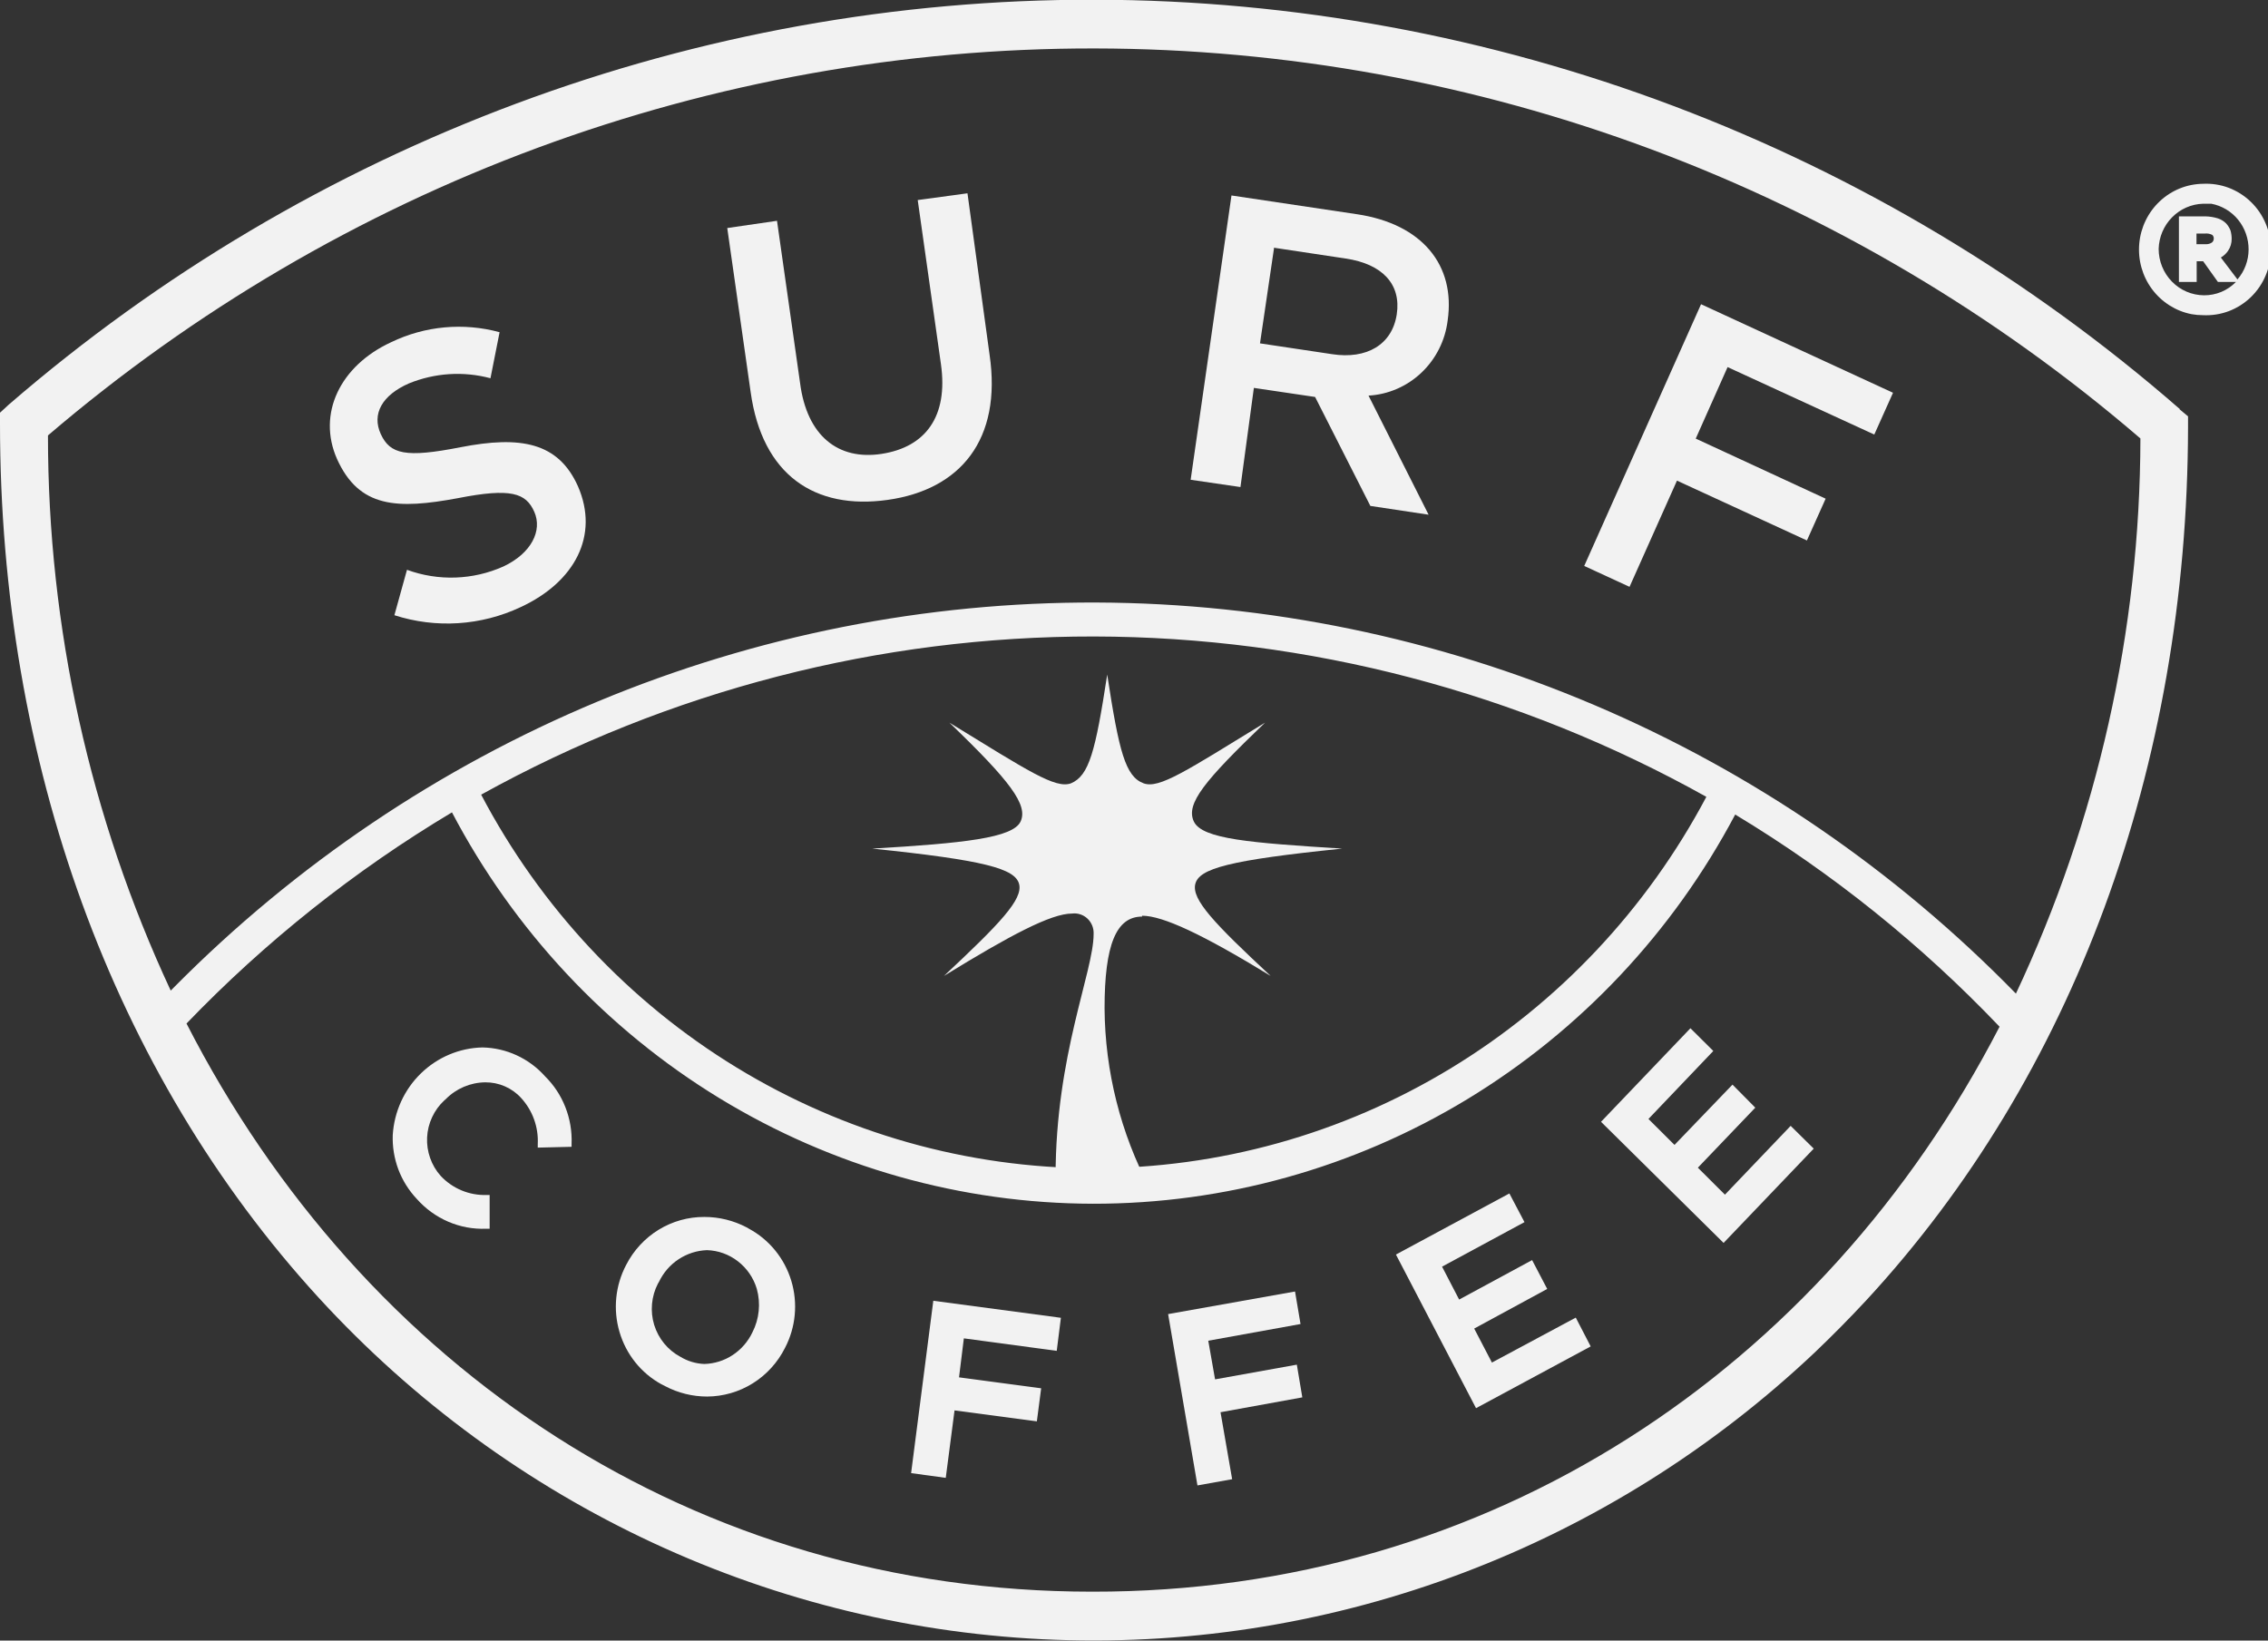
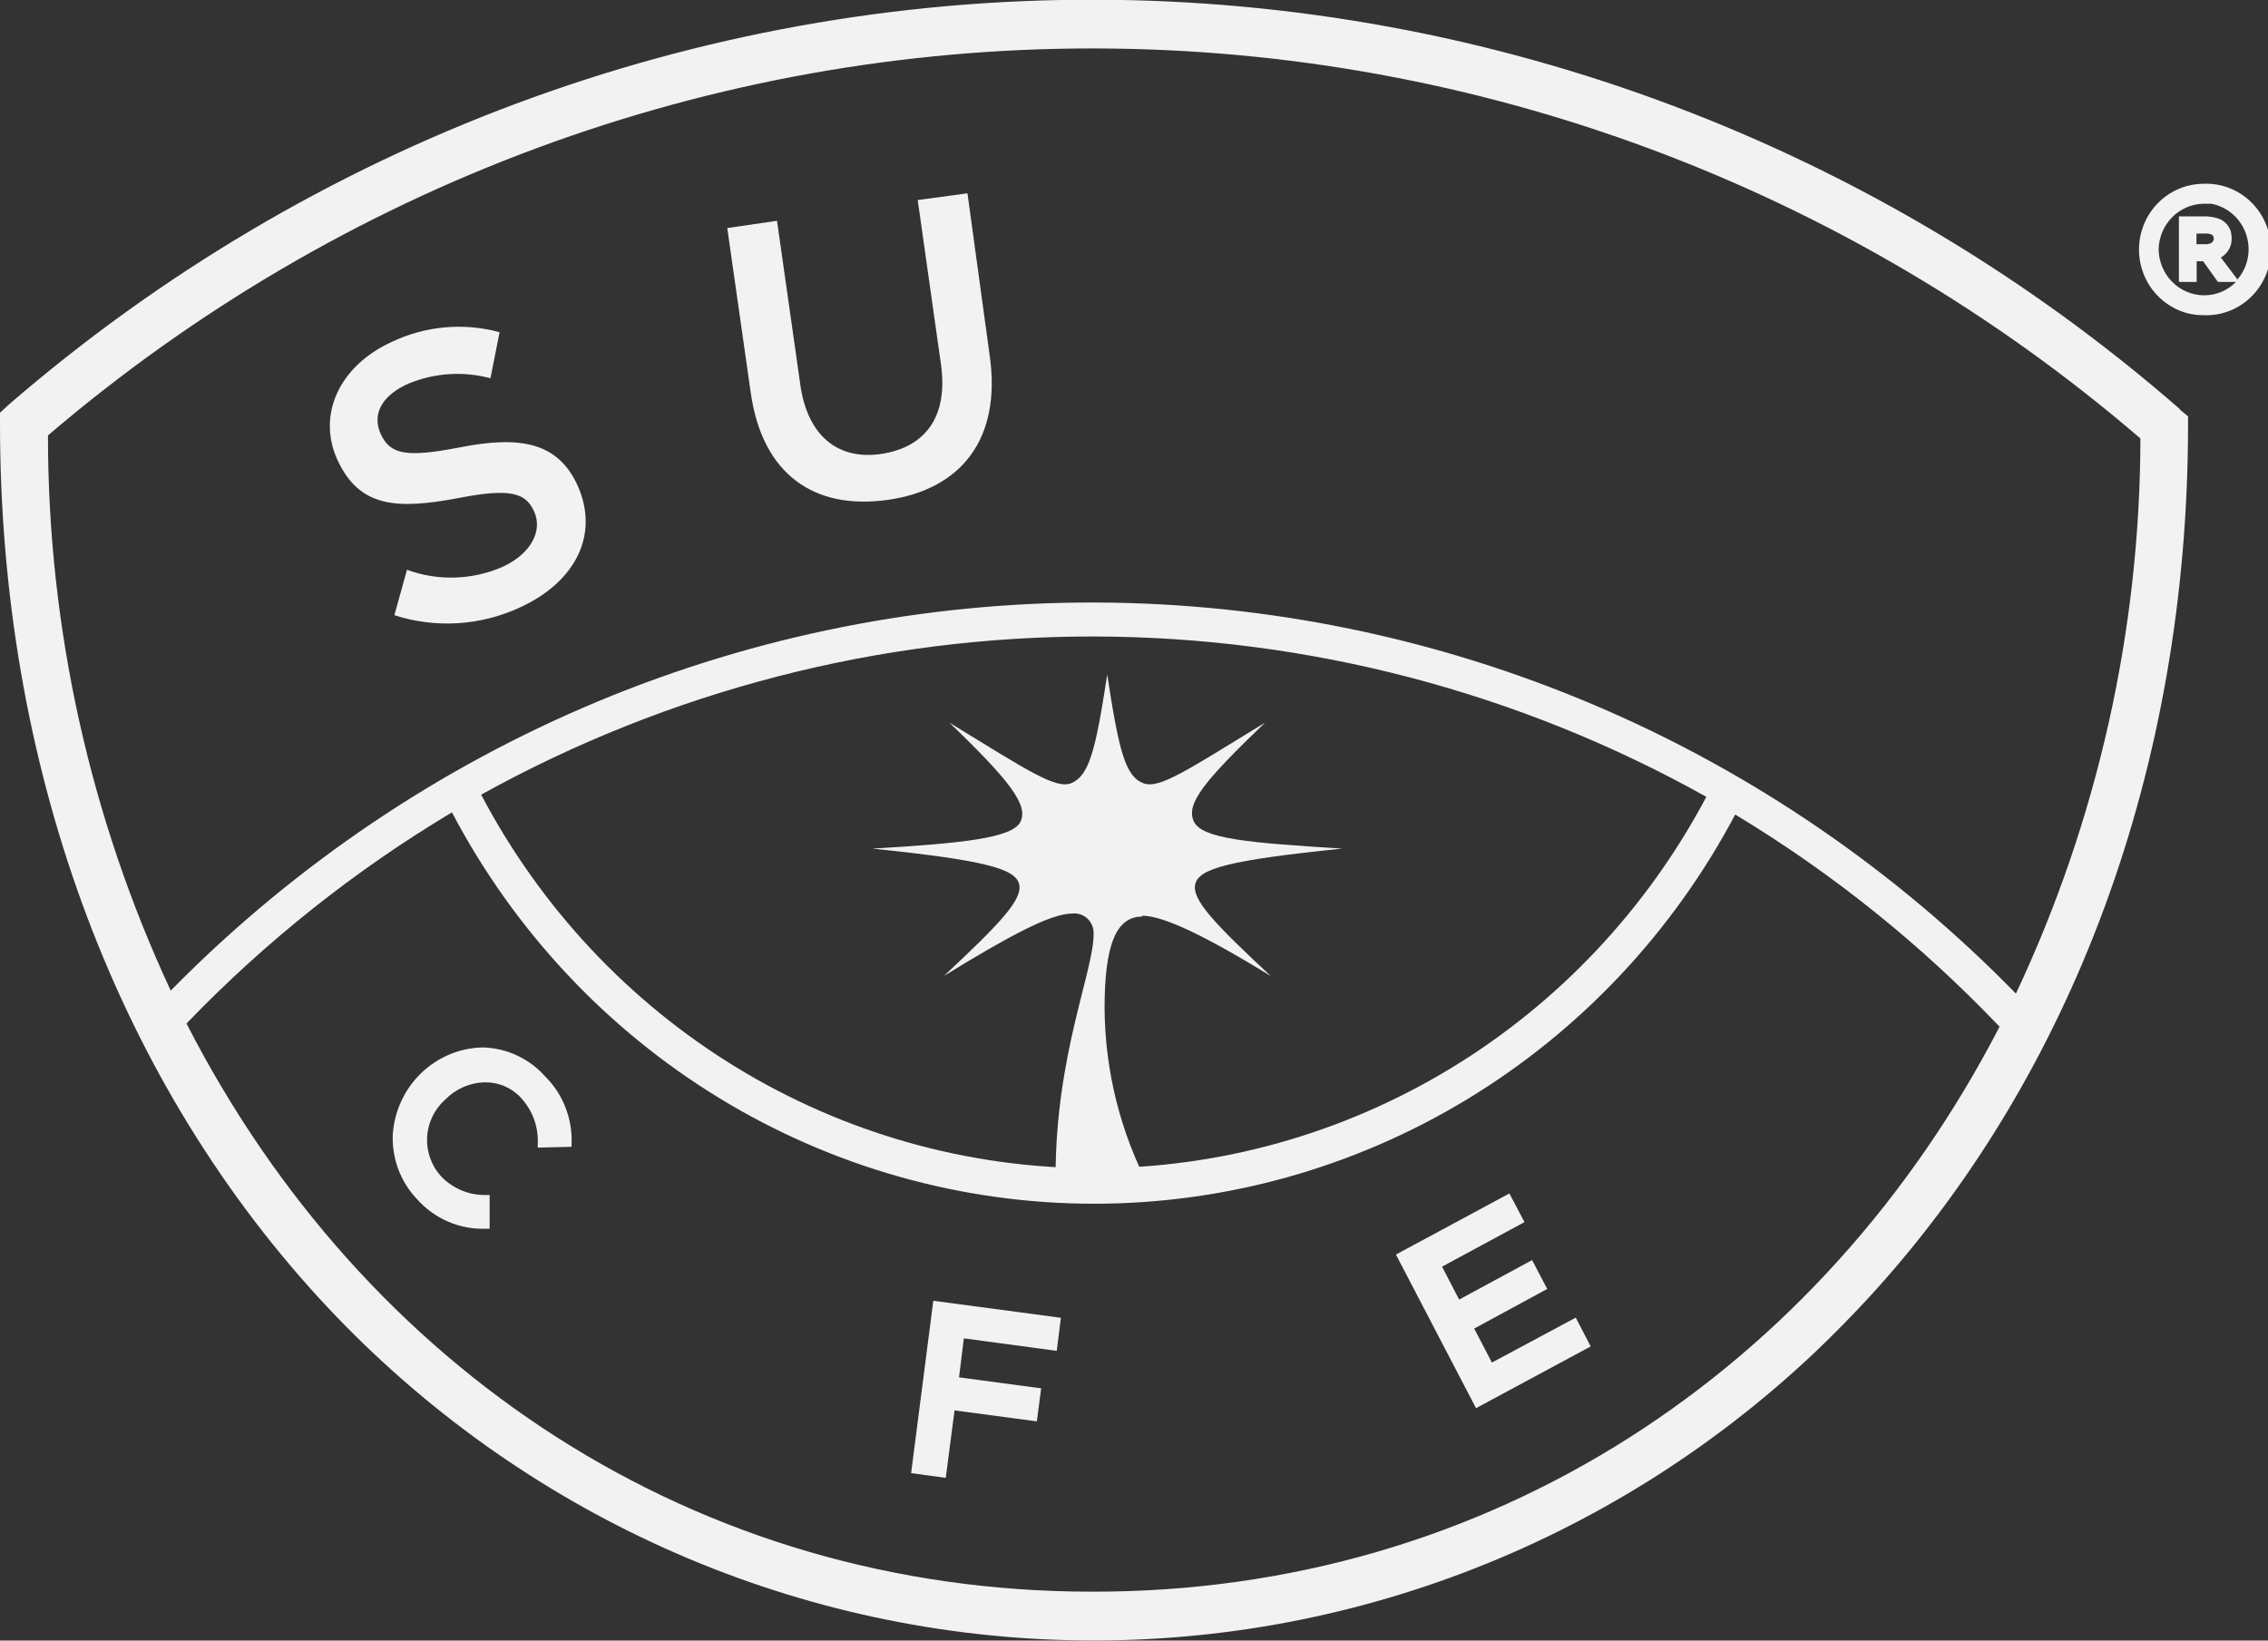
<svg xmlns="http://www.w3.org/2000/svg" width="47" height="34" viewBox="0 0 47 34" fill="none">
  <rect x="0" y="0" width="47" height="34" fill="#333333" stroke="none" />
  <g clip-path="url(#clip0_416_939)">
    <path d="M23.667 18.978C24.097 18.978 24.922 19.363 26.332 20.226C25.166 19.139 24.691 18.643 24.77 18.321C24.85 18 25.458 17.828 27.814 17.587C25.922 17.468 24.912 17.392 24.74 17.025C24.568 16.658 24.956 16.186 26.215 14.977C24.578 15.98 24.024 16.35 23.701 16.235C23.32 16.095 23.189 15.574 22.945 13.98C22.701 15.574 22.57 16.078 22.192 16.235C21.869 16.35 21.311 15.98 19.675 14.977C20.933 16.186 21.308 16.682 21.15 17.025C20.992 17.367 19.967 17.476 18.076 17.587C20.414 17.828 21.036 18.003 21.119 18.321C21.201 18.639 20.724 19.139 19.561 20.226C20.937 19.38 21.782 18.933 22.216 18.933C22.274 18.926 22.333 18.931 22.388 18.95C22.444 18.968 22.495 18.999 22.538 19.04C22.58 19.08 22.613 19.13 22.635 19.185C22.657 19.241 22.666 19.3 22.663 19.359C22.663 20.139 21.875 21.865 21.875 24.378L22.051 24.728L23.832 24.637C23.223 23.487 22.899 22.203 22.89 20.897C22.89 19.573 23.134 18.996 23.667 18.996" fill="#F2F2F2" />
-     <path d="M15.521 25.465L15.473 25.437C15.202 25.295 14.901 25.22 14.596 25.221C14.263 25.219 13.935 25.311 13.649 25.486C13.364 25.661 13.131 25.913 12.977 26.213C12.751 26.64 12.701 27.14 12.838 27.604C12.974 28.068 13.286 28.458 13.706 28.688L13.781 28.726C14.051 28.869 14.351 28.943 14.655 28.943C14.988 28.941 15.315 28.847 15.6 28.669C15.884 28.492 16.115 28.238 16.267 27.936C16.491 27.508 16.538 27.007 16.398 26.544C16.258 26.08 15.942 25.692 15.521 25.465ZM15.593 27.611C15.502 27.803 15.361 27.966 15.185 28.082C15.01 28.198 14.806 28.262 14.596 28.268C14.42 28.261 14.249 28.21 14.098 28.118C13.839 27.98 13.645 27.743 13.557 27.459C13.47 27.175 13.498 26.868 13.633 26.605L13.654 26.57C13.745 26.378 13.886 26.214 14.062 26.098C14.238 25.982 14.441 25.916 14.651 25.909C14.884 25.916 15.108 25.997 15.293 26.141C15.479 26.285 15.615 26.483 15.683 26.71C15.767 27.011 15.735 27.333 15.593 27.611Z" fill="#F2F2F2" />
    <path d="M9.999 21.708C9.522 21.718 9.066 21.911 8.721 22.247C8.377 22.582 8.169 23.038 8.139 23.522C8.13 23.765 8.17 24.008 8.255 24.236C8.341 24.463 8.471 24.671 8.637 24.847C8.817 25.051 9.04 25.212 9.288 25.319C9.536 25.426 9.805 25.476 10.075 25.465H10.147V24.766H10.082C9.905 24.771 9.729 24.739 9.566 24.671C9.402 24.603 9.255 24.501 9.133 24.371C9.036 24.263 8.962 24.137 8.914 24C8.865 23.863 8.844 23.718 8.851 23.572C8.858 23.427 8.893 23.284 8.955 23.153C9.016 23.021 9.102 22.903 9.208 22.805L9.236 22.781C9.454 22.559 9.749 22.434 10.057 22.431C10.197 22.43 10.335 22.458 10.463 22.514C10.591 22.57 10.706 22.652 10.8 22.756C10.918 22.885 11.009 23.035 11.068 23.2C11.127 23.364 11.153 23.539 11.144 23.714V23.784L11.845 23.767V23.704C11.855 23.445 11.811 23.186 11.716 22.945C11.622 22.704 11.478 22.487 11.295 22.306C11.131 22.122 10.931 21.974 10.708 21.871C10.485 21.768 10.244 21.713 9.999 21.708Z" fill="#F2F2F2" />
    <path d="M30.922 28.236L30.918 28.24L30.55 27.534L32.063 26.713L31.75 26.115L30.238 26.933L29.884 26.251L31.592 25.328L31.279 24.734L28.928 26L30.588 29.184L32.964 27.904L32.655 27.307L30.922 28.236Z" fill="#F2F2F2" />
    <path d="M18.881 30.53L19.599 30.628L19.781 29.23L21.487 29.457L21.576 28.772L19.874 28.545L19.974 27.737L21.899 27.996L21.985 27.311L19.341 26.958L18.881 30.53Z" fill="#F2F2F2" />
-     <path d="M26.875 28.286V28.282L25.18 28.587L25.039 27.786L26.951 27.44L26.837 26.766L24.207 27.234L24.815 30.785L25.534 30.656L25.293 29.268L26.988 28.96L26.875 28.286Z" fill="#F2F2F2" />
-     <path d="M25.984 8.039L27.253 8.227L28.398 10.485L29.605 10.667L28.36 8.199C28.77 8.176 29.158 8.007 29.458 7.722C29.758 7.437 29.95 7.054 30 6.641C30.165 5.501 29.478 4.641 28.116 4.439L25.52 4.051L24.674 9.943L25.706 10.094L25.984 8.039ZM26.4 5.155V5.134L27.886 5.358C28.642 5.47 29.041 5.886 28.945 6.515C28.849 7.144 28.322 7.451 27.604 7.34L26.111 7.116L26.4 5.155Z" fill="#F2F2F2" />
-     <path d="M34.752 9.961L37.445 11.201L37.833 10.335L35.141 9.09L35.801 7.608L38.841 9.006L39.229 8.14L35.251 6.305L32.83 11.729L33.769 12.162L34.752 9.961Z" fill="#F2F2F2" />
    <path d="M45.174 8.479C38.914 3.02 30.942 0.011 22.693 -0.006C14.444 -0.022 6.461 2.954 0.179 8.388L9.53674e-06 8.553V8.783C9.53674e-06 15.801 2.338 22.232 6.598 26.888C10.563 31.218 16.058 33.771 21.874 33.984C27.691 34.197 33.352 32.053 37.613 28.024C37.98 27.674 38.335 27.314 38.679 26.944C42.963 22.306 45.329 15.899 45.343 8.86V8.629L45.164 8.479H45.174ZM22.632 32.987C14.404 32.987 7.534 28.377 3.865 21.212C5.5 19.512 7.35 18.041 9.366 16.836C10.652 19.282 12.566 21.329 14.905 22.757C17.244 24.185 19.921 24.942 22.649 24.947C25.378 24.951 28.057 24.204 30.401 22.784C32.745 21.363 34.666 19.323 35.959 16.881C37.969 18.093 39.811 19.572 41.437 21.278C37.754 28.405 30.86 33.001 22.632 32.987ZM9.971 16.469C13.867 14.311 18.235 13.184 22.672 13.191C27.109 13.199 31.473 14.342 35.361 16.514C34.125 18.845 32.291 20.792 30.053 22.147C27.815 23.503 25.258 24.216 22.653 24.212C20.048 24.207 17.493 23.484 15.26 22.121C13.027 20.758 11.199 18.804 9.971 16.469ZM41.781 20.597C39.284 18.039 36.316 16.006 33.047 14.615C29.778 13.224 26.271 12.501 22.726 12.487C19.182 12.474 15.67 13.171 12.39 14.537C9.111 15.904 6.129 17.915 3.614 20.453L3.538 20.53C1.862 16.934 0.993 13.004 0.994 9.024C7.067 3.833 14.751 0.992 22.686 1.004C30.621 1.015 38.297 3.879 44.356 9.087C44.349 13.071 43.466 17.003 41.774 20.597H41.781Z" fill="#F2F2F2" />
    <path d="M20.049 4.006L19.018 4.146L19.499 7.546C19.654 8.637 19.176 9.266 18.272 9.406C17.368 9.546 16.721 9.032 16.58 7.938L16.102 4.576L15.071 4.726L15.556 8.127C15.796 9.846 16.886 10.573 18.396 10.36C19.905 10.147 20.765 9.109 20.507 7.351L20.049 4.006Z" fill="#F2F2F2" />
    <path d="M9.542 9.269C8.407 9.492 8.084 9.415 7.891 8.996C7.699 8.577 7.922 8.189 8.472 7.947C9.01 7.727 9.603 7.689 10.164 7.839L10.353 6.885C9.604 6.681 8.808 6.754 8.108 7.091C7.045 7.58 6.571 8.577 6.983 9.51C7.441 10.53 8.232 10.558 9.49 10.324C10.594 10.107 10.9 10.219 11.072 10.607C11.244 10.995 11.013 11.467 10.432 11.74C9.8 12.022 9.085 12.047 8.434 11.809L8.173 12.75C9.035 13.028 9.969 12.968 10.79 12.582C11.914 12.061 12.423 11.097 11.976 10.076C11.57 9.171 10.797 9.024 9.542 9.269Z" fill="#F2F2F2" />
-     <path d="M35.746 24.759L35.185 24.2L36.375 22.956L35.904 22.48H35.901L34.701 23.728L34.161 23.19L35.505 21.781L35.031 21.31L33.178 23.249L35.718 25.759L37.586 23.805L37.108 23.333L35.746 24.759Z" fill="#F2F2F2" />
    <path d="M45.656 3.809C45.323 3.812 45.003 3.941 44.759 4.17C44.514 4.399 44.362 4.713 44.332 5.049C44.302 5.386 44.396 5.722 44.596 5.992C44.797 6.262 45.088 6.447 45.415 6.511C45.493 6.525 45.573 6.532 45.652 6.532C45.834 6.541 46.015 6.513 46.186 6.449C46.356 6.385 46.512 6.286 46.644 6.159C46.776 6.031 46.881 5.878 46.952 5.708C47.024 5.538 47.061 5.356 47.061 5.171C47.061 4.986 47.024 4.803 46.952 4.633C46.881 4.463 46.776 4.31 46.644 4.183C46.512 4.055 46.356 3.957 46.186 3.892C46.015 3.828 45.834 3.8 45.652 3.809H45.656ZM46.367 5.791L46.023 5.337C46.082 5.303 46.133 5.256 46.171 5.2C46.222 5.127 46.248 5.039 46.247 4.949C46.247 4.891 46.239 4.833 46.223 4.777C46.202 4.724 46.172 4.674 46.133 4.631C46.085 4.583 46.026 4.547 45.962 4.526C45.878 4.5 45.791 4.486 45.704 4.484H45.154V5.843H45.522V5.414H45.656L45.962 5.843H46.336C46.249 5.932 46.146 6.002 46.032 6.05C45.918 6.097 45.796 6.121 45.673 6.12C45.423 6.118 45.184 6.016 45.009 5.836C44.833 5.656 44.734 5.412 44.734 5.158C44.741 4.912 44.84 4.678 45.012 4.504C45.183 4.33 45.413 4.229 45.656 4.222H45.824C46.042 4.263 46.239 4.38 46.381 4.554C46.522 4.728 46.599 4.947 46.598 5.172C46.597 5.4 46.515 5.62 46.367 5.791ZM45.876 4.945C45.876 4.961 45.873 4.976 45.866 4.99C45.86 5.004 45.85 5.016 45.838 5.026C45.8 5.051 45.756 5.063 45.711 5.061H45.518V4.84H45.697C45.748 4.835 45.799 4.845 45.845 4.868C45.855 4.878 45.864 4.89 45.869 4.903C45.875 4.916 45.877 4.931 45.876 4.945Z" fill="#F2F2F2" />
  </g>
  <defs>
    <clipPath id="clip0_416_939">
      <rect width="47" height="34" fill="white" />
    </clipPath>
  </defs>
</svg>